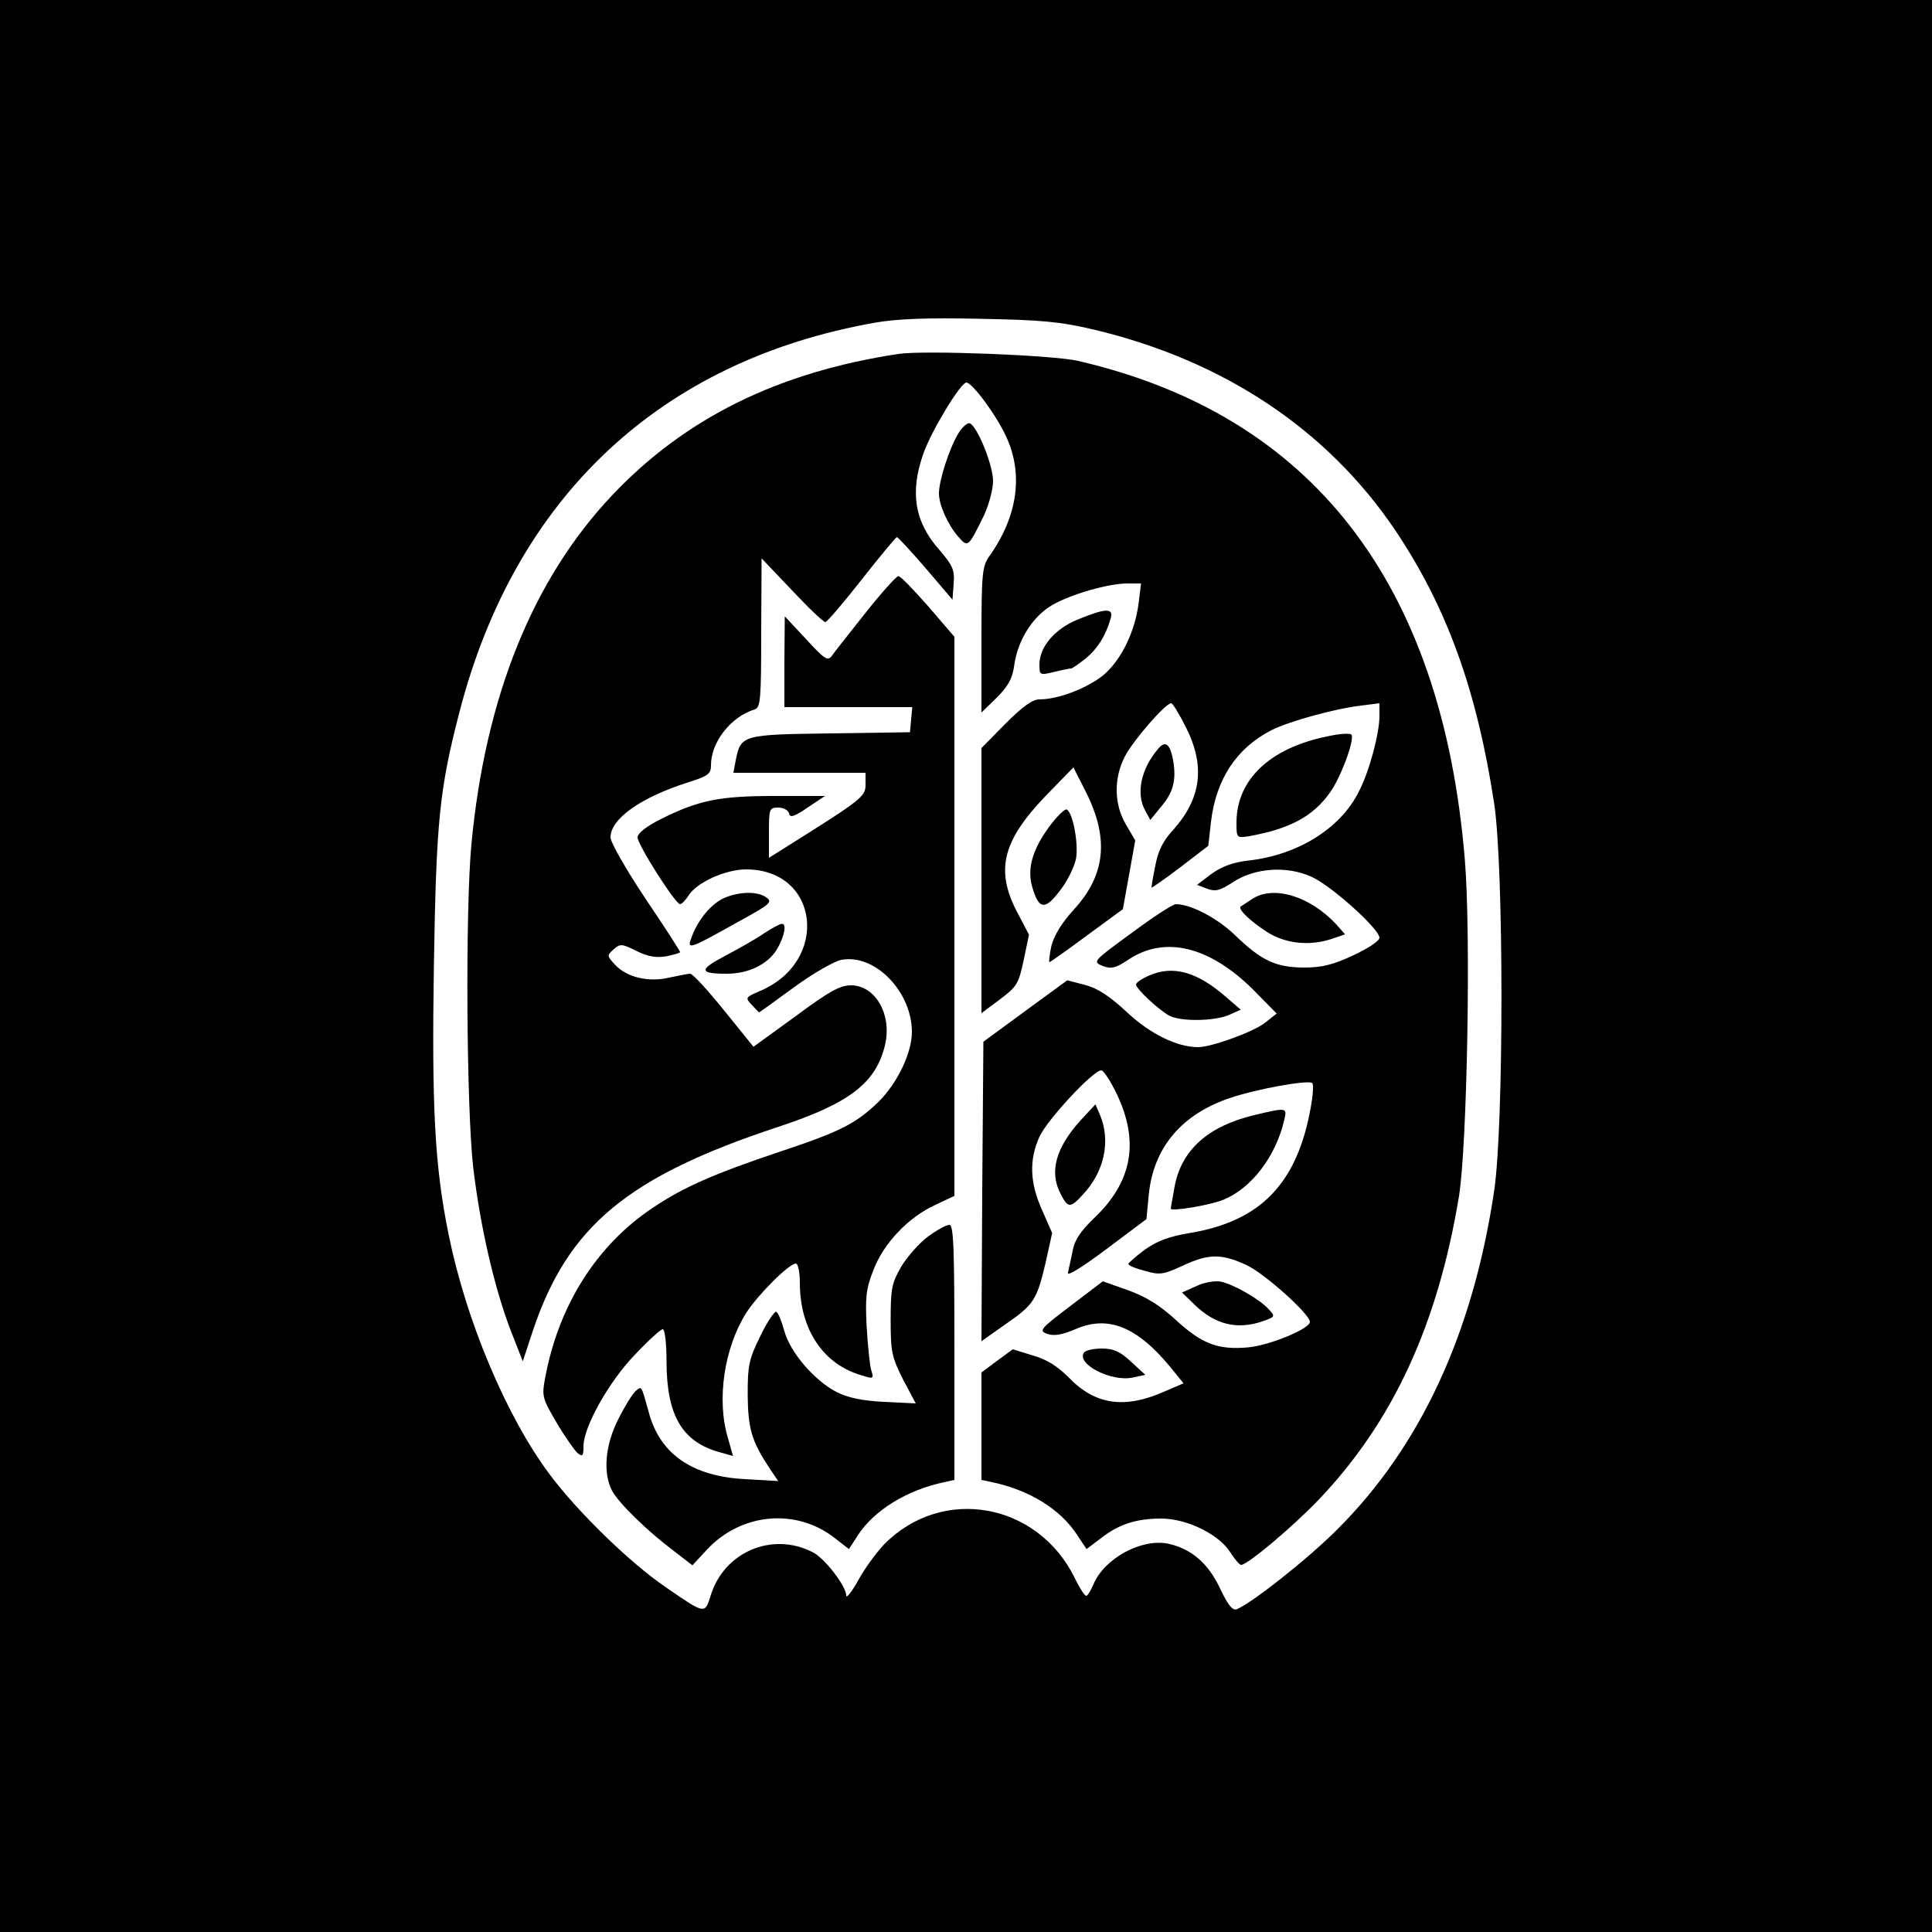
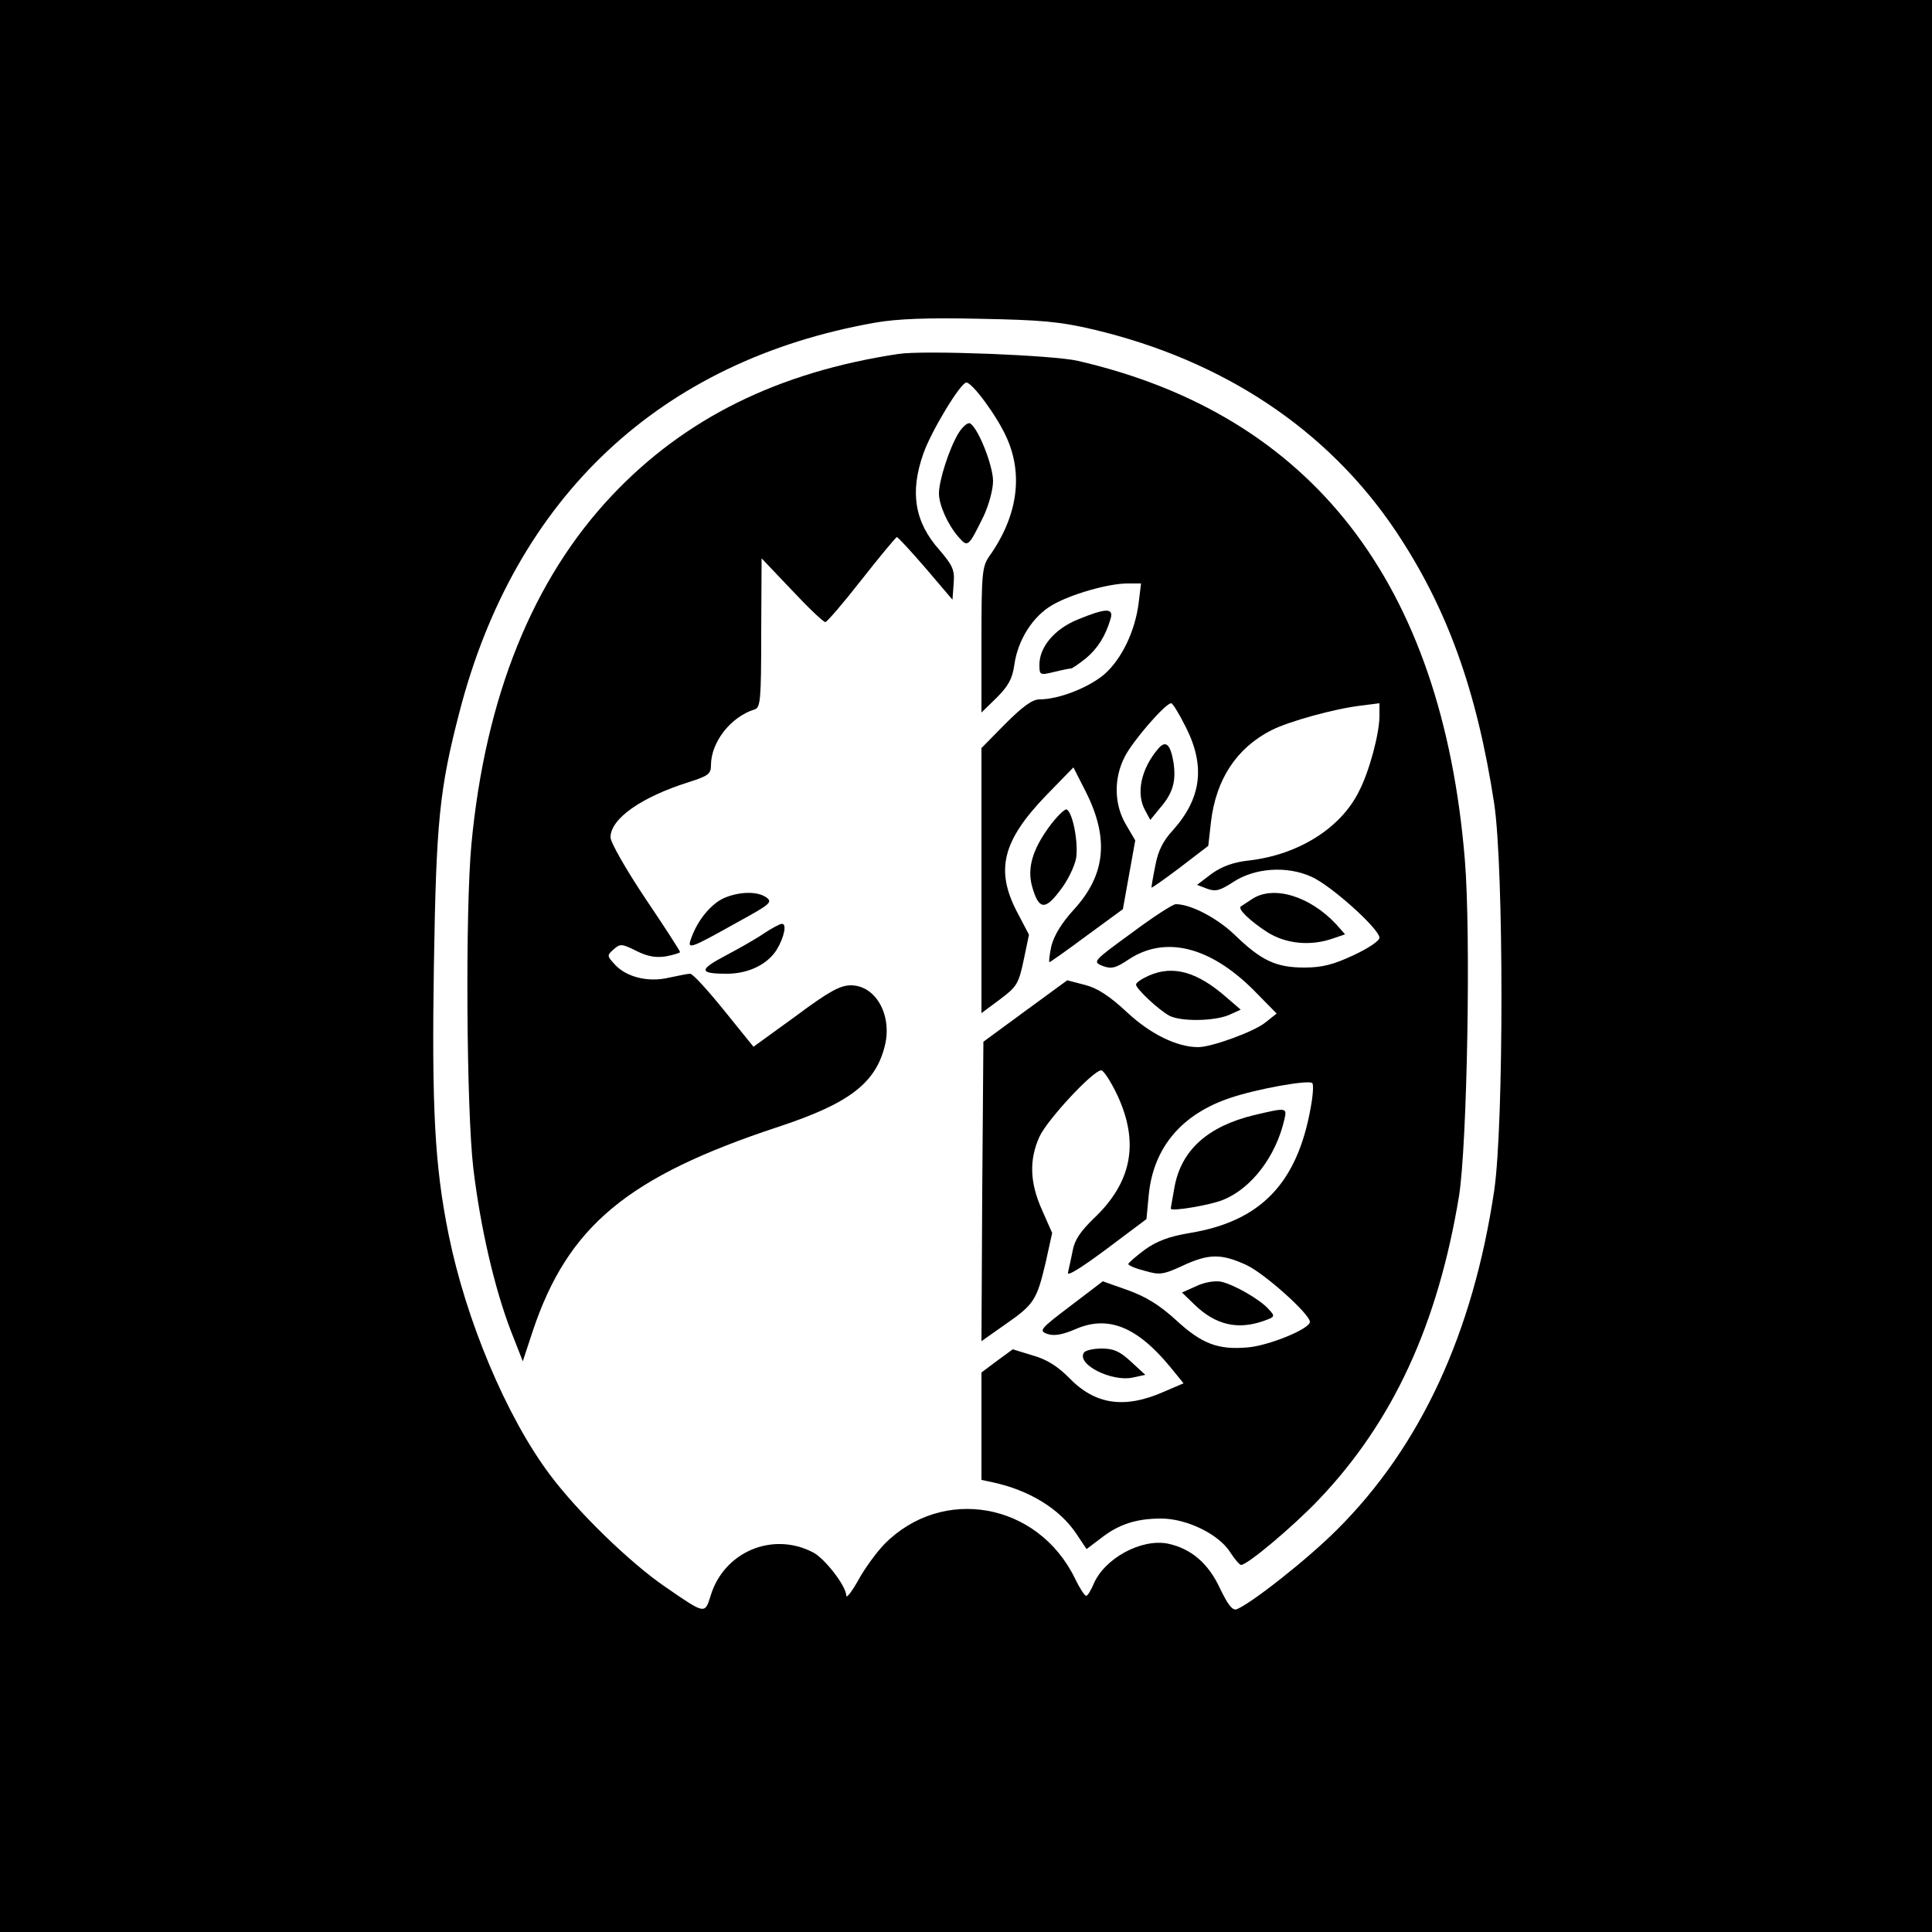
<svg xmlns="http://www.w3.org/2000/svg" version="1.0" width="500pt" height="500pt" viewBox="0 0 500 500" preserveAspectRatio="xMidYMid meet">
  <g transform="translate(0,500) scale(0.1,-0.1)" fill="#000000" stroke="none">
    <path d="M0 2500 l0 -2500 2500 0 2500 0 0 2500 0 2500 -2500 0 -2500 0 0 -2500z m2831 1647 c336 -80 605 -259 781 -521 133 -199 210 -412 255 -706 25 -167 25 -831 0 -1001 -55 -370 -191 -663 -407 -878 -77 -77 -222 -191 -260 -206 -11 -3 -23 13 -43 55 -30 64 -74 102 -134 115 -69 14 -165 -38 -193 -105 -7 -16 -15 -30 -19 -30 -4 0 -17 20 -29 45 -96 197 -344 241 -494 88 -20 -21 -51 -63 -67 -93 -17 -30 -31 -48 -31 -39 0 24 -56 97 -87 112 -105 54 -230 0 -264 -113 -15 -48 -14 -48 -117 23 -91 62 -228 195 -300 292 -112 150 -216 398 -261 620 -36 177 -44 329 -38 702 6 366 14 450 66 650 144 557 520 910 1076 1008 57 10 136 13 270 10 159 -3 207 -7 296 -28z" />
    <path d="M2325 4084 c-311 -47 -552 -166 -741 -366 -205 -217 -328 -521 -364 -903 -16 -170 -13 -687 5 -839 18 -150 54 -308 97 -420 l31 -79 26 79 c91 271 245 399 636 528 185 61 253 114 276 214 17 78 -26 152 -89 152 -28 0 -57 -16 -143 -80 l-109 -79 -76 94 c-42 52 -81 95 -88 95 -6 0 -30 -5 -54 -10 -54 -13 -110 1 -140 33 -21 23 -22 24 -4 40 17 15 21 15 59 -4 30 -15 51 -18 77 -14 20 4 36 9 36 11 0 3 -40 65 -90 139 -50 75 -90 145 -90 158 0 48 79 104 203 143 50 16 57 21 57 44 0 59 51 125 113 144 15 5 17 24 17 198 l1 193 78 -82 c43 -46 82 -83 87 -83 5 1 47 50 94 110 47 60 88 109 91 110 3 0 37 -37 75 -81 l69 -81 3 41 c3 36 -2 47 -37 88 -64 72 -77 149 -41 250 20 57 96 183 111 183 15 0 78 -85 103 -140 45 -97 30 -206 -44 -310 -18 -26 -20 -44 -20 -216 l0 -188 39 38 c30 30 41 49 46 85 9 65 48 126 98 155 48 28 145 56 195 56 l35 0 -6 -49 c-9 -74 -44 -147 -90 -187 -41 -34 -117 -64 -167 -64 -18 0 -43 -18 -88 -63 l-62 -63 0 -343 0 -343 47 35 c44 33 49 40 62 101 l14 67 -32 61 c-55 107 -36 182 74 297 l73 75 32 -63 c61 -121 51 -215 -30 -304 -33 -36 -52 -68 -59 -95 -5 -23 -7 -42 -5 -42 2 0 46 31 97 69 l93 68 16 89 16 89 -24 41 c-31 52 -32 120 -3 176 21 41 105 138 120 138 4 0 21 -28 38 -62 51 -101 40 -184 -33 -266 -26 -28 -39 -54 -46 -92 -6 -29 -10 -54 -10 -57 0 -2 33 21 74 52 l73 56 7 62 c13 110 66 191 156 237 45 23 164 56 233 64 l47 6 0 -33 c0 -45 -26 -143 -53 -195 -47 -95 -156 -164 -285 -179 -39 -4 -69 -15 -96 -34 l-38 -29 26 -10 c22 -8 33 -5 67 17 56 37 139 43 203 14 50 -22 176 -135 176 -158 0 -8 -30 -28 -67 -45 -51 -24 -81 -32 -127 -32 -74 0 -112 18 -181 85 -45 43 -113 79 -152 79 -8 0 -60 -34 -115 -75 -100 -73 -101 -74 -74 -85 22 -8 33 -6 67 17 94 62 209 34 322 -78 l61 -62 -29 -23 c-29 -24 -140 -64 -174 -64 -55 0 -124 34 -184 90 -45 42 -77 63 -109 71 l-46 12 -108 -79 -109 -80 -3 -388 -2 -387 61 43 c75 52 82 63 105 160 l17 77 -26 59 c-32 71 -34 130 -7 190 20 44 139 172 160 172 6 0 25 -29 42 -65 57 -123 37 -225 -61 -318 -35 -34 -50 -56 -55 -84 -4 -21 -10 -46 -12 -56 -4 -12 33 11 99 60 l104 78 6 63 c12 122 85 209 212 251 68 23 202 47 211 38 4 -3 2 -32 -4 -64 -35 -196 -130 -294 -313 -324 -54 -9 -85 -21 -116 -43 -23 -17 -42 -34 -43 -37 0 -4 19 -12 43 -18 38 -11 47 -10 97 13 68 32 101 32 166 2 47 -22 164 -127 164 -147 0 -18 -105 -61 -160 -66 -78 -7 -120 9 -188 72 -42 38 -76 59 -123 76 l-65 23 -84 -64 c-78 -59 -82 -64 -60 -72 17 -6 38 -3 73 12 84 37 159 7 245 -97 l35 -43 -49 -21 c-103 -46 -180 -35 -248 36 -29 29 -57 47 -93 57 l-52 16 -41 -30 -40 -30 0 -139 0 -139 28 -6 c95 -20 175 -69 218 -134 l26 -39 37 28 c46 36 91 51 156 51 66 0 148 -40 178 -86 12 -19 25 -34 29 -34 16 0 132 97 200 168 193 202 309 454 364 787 21 134 31 676 15 870 -59 717 -396 1151 -1001 1291 -64 15 -400 28 -465 18z" />
    <path d="M2480 3878 c-23 -38 -50 -121 -50 -155 0 -30 23 -81 50 -112 25 -29 26 -27 66 54 13 28 24 68 24 90 0 40 -38 136 -59 149 -6 4 -20 -8 -31 -26z" />
-     <path d="M2240 3414 c-41 -52 -81 -102 -87 -111 -11 -15 -19 -9 -67 43 l-55 59 -1 -117 0 -118 166 0 165 0 -3 -32 -3 -33 -206 -3 c-228 -3 -232 -4 -245 -70 l-6 -32 171 0 171 0 0 -30 c0 -32 -8 -38 -207 -163 l-43 -27 0 65 c0 62 1 65 24 65 14 0 26 -7 28 -15 2 -12 13 -9 48 15 l45 30 -131 0 c-143 0 -197 -11 -296 -61 -36 -18 -58 -36 -58 -46 0 -19 98 -173 110 -173 4 0 15 11 23 24 22 33 95 66 148 66 190 0 217 -239 35 -315 -37 -16 -38 -17 -20 -36 9 -10 18 -19 19 -19 0 0 41 29 90 65 49 36 105 68 123 71 86 16 182 -82 182 -187 0 -54 -38 -133 -87 -181 -59 -57 -100 -77 -256 -129 -167 -56 -248 -91 -328 -145 -144 -96 -243 -251 -278 -439 -9 -48 -8 -53 29 -116 21 -36 46 -71 54 -79 14 -11 16 -8 16 17 0 50 66 168 134 238 34 36 66 65 71 65 6 0 10 -37 10 -88 1 -136 41 -203 136 -230 l36 -10 -13 46 c-30 99 -10 233 47 324 31 48 111 128 129 128 5 0 10 -22 10 -50 0 -121 61 -212 162 -240 28 -9 30 -8 23 13 -4 12 -9 63 -12 112 -4 76 -2 99 17 147 26 70 91 138 161 170 l49 23 0 723 0 724 -67 78 c-38 43 -72 79 -78 79 -5 0 -44 -43 -85 -95z" />
    <path d="M2790 3397 c-60 -24 -100 -71 -100 -117 0 -27 1 -28 38 -19 20 5 40 9 44 9 3 0 20 12 38 26 31 26 51 58 64 102 9 29 -11 29 -84 -1z" />
-     <path d="M3434 3094 c-147 -30 -233 -111 -234 -221 0 -42 0 -42 33 -37 105 19 165 51 209 113 27 37 63 133 56 149 -1 5 -29 4 -64 -4z" />
    <path d="M2998 3063 c-45 -52 -59 -117 -34 -161 l13 -24 26 32 c33 38 41 69 34 117 -8 47 -20 58 -39 36z" />
    <path d="M2715 2860 c-43 -59 -57 -107 -44 -154 17 -60 33 -63 72 -11 20 25 38 63 42 84 6 39 -8 116 -24 126 -5 3 -26 -18 -46 -45z" />
    <path d="M1874 2676 c-33 -15 -67 -55 -84 -101 -13 -34 -9 -33 118 38 84 46 92 52 76 64 -23 17 -70 16 -110 -1z" />
    <path d="M3240 2673 c-14 -9 -27 -18 -29 -19 -8 -7 25 -38 68 -66 49 -31 112 -37 170 -17 l32 11 -23 26 c-68 73 -163 102 -218 65z" />
    <path d="M1978 2585 c-20 -14 -66 -40 -102 -59 -68 -36 -67 -46 5 -46 56 0 105 24 129 62 20 33 27 69 13 67 -5 0 -25 -11 -45 -24z" />
    <path d="M2973 2475 c-18 -8 -33 -18 -33 -23 0 -11 60 -67 87 -81 30 -15 114 -14 153 2 l31 14 -36 31 c-76 67 -139 85 -202 57z" />
-     <path d="M2796 2100 c-64 -71 -81 -133 -51 -190 19 -37 25 -37 57 -2 56 59 73 139 45 206 l-12 28 -39 -42z" />
    <path d="M3245 2114 c-119 -29 -187 -90 -205 -184 -5 -29 -10 -55 -10 -58 0 -8 102 9 136 23 73 30 136 112 158 208 7 31 6 31 -79 11z" />
-     <path d="M2402 1800 c-22 -16 -53 -51 -69 -77 -25 -43 -28 -57 -28 -139 0 -83 3 -96 32 -154 l33 -62 -83 4 c-57 3 -94 11 -123 26 -56 29 -119 102 -134 157 -7 25 -16 48 -21 50 -4 3 -23 -25 -41 -62 -30 -61 -33 -76 -33 -153 1 -88 10 -119 56 -189 l23 -34 -85 5 c-138 7 -221 65 -250 173 -20 72 -18 68 -34 55 -8 -7 -28 -39 -45 -73 -34 -67 -40 -139 -16 -185 17 -32 92 -105 160 -156 l48 -37 37 40 c89 96 232 109 332 30 l36 -28 24 37 c42 64 127 116 222 136 l27 6 0 330 c0 270 -2 330 -13 330 -8 0 -32 -13 -55 -30z" />
    <path d="M3097 1672 l-38 -17 33 -32 c54 -52 111 -65 177 -42 31 11 32 12 14 31 -22 25 -90 64 -123 71 -14 3 -42 -1 -63 -11z" />
    <path d="M2805 1499 c-19 -30 72 -76 127 -64 l32 7 -37 34 c-29 27 -45 34 -76 34 -22 0 -43 -5 -46 -11z" />
  </g>
</svg>